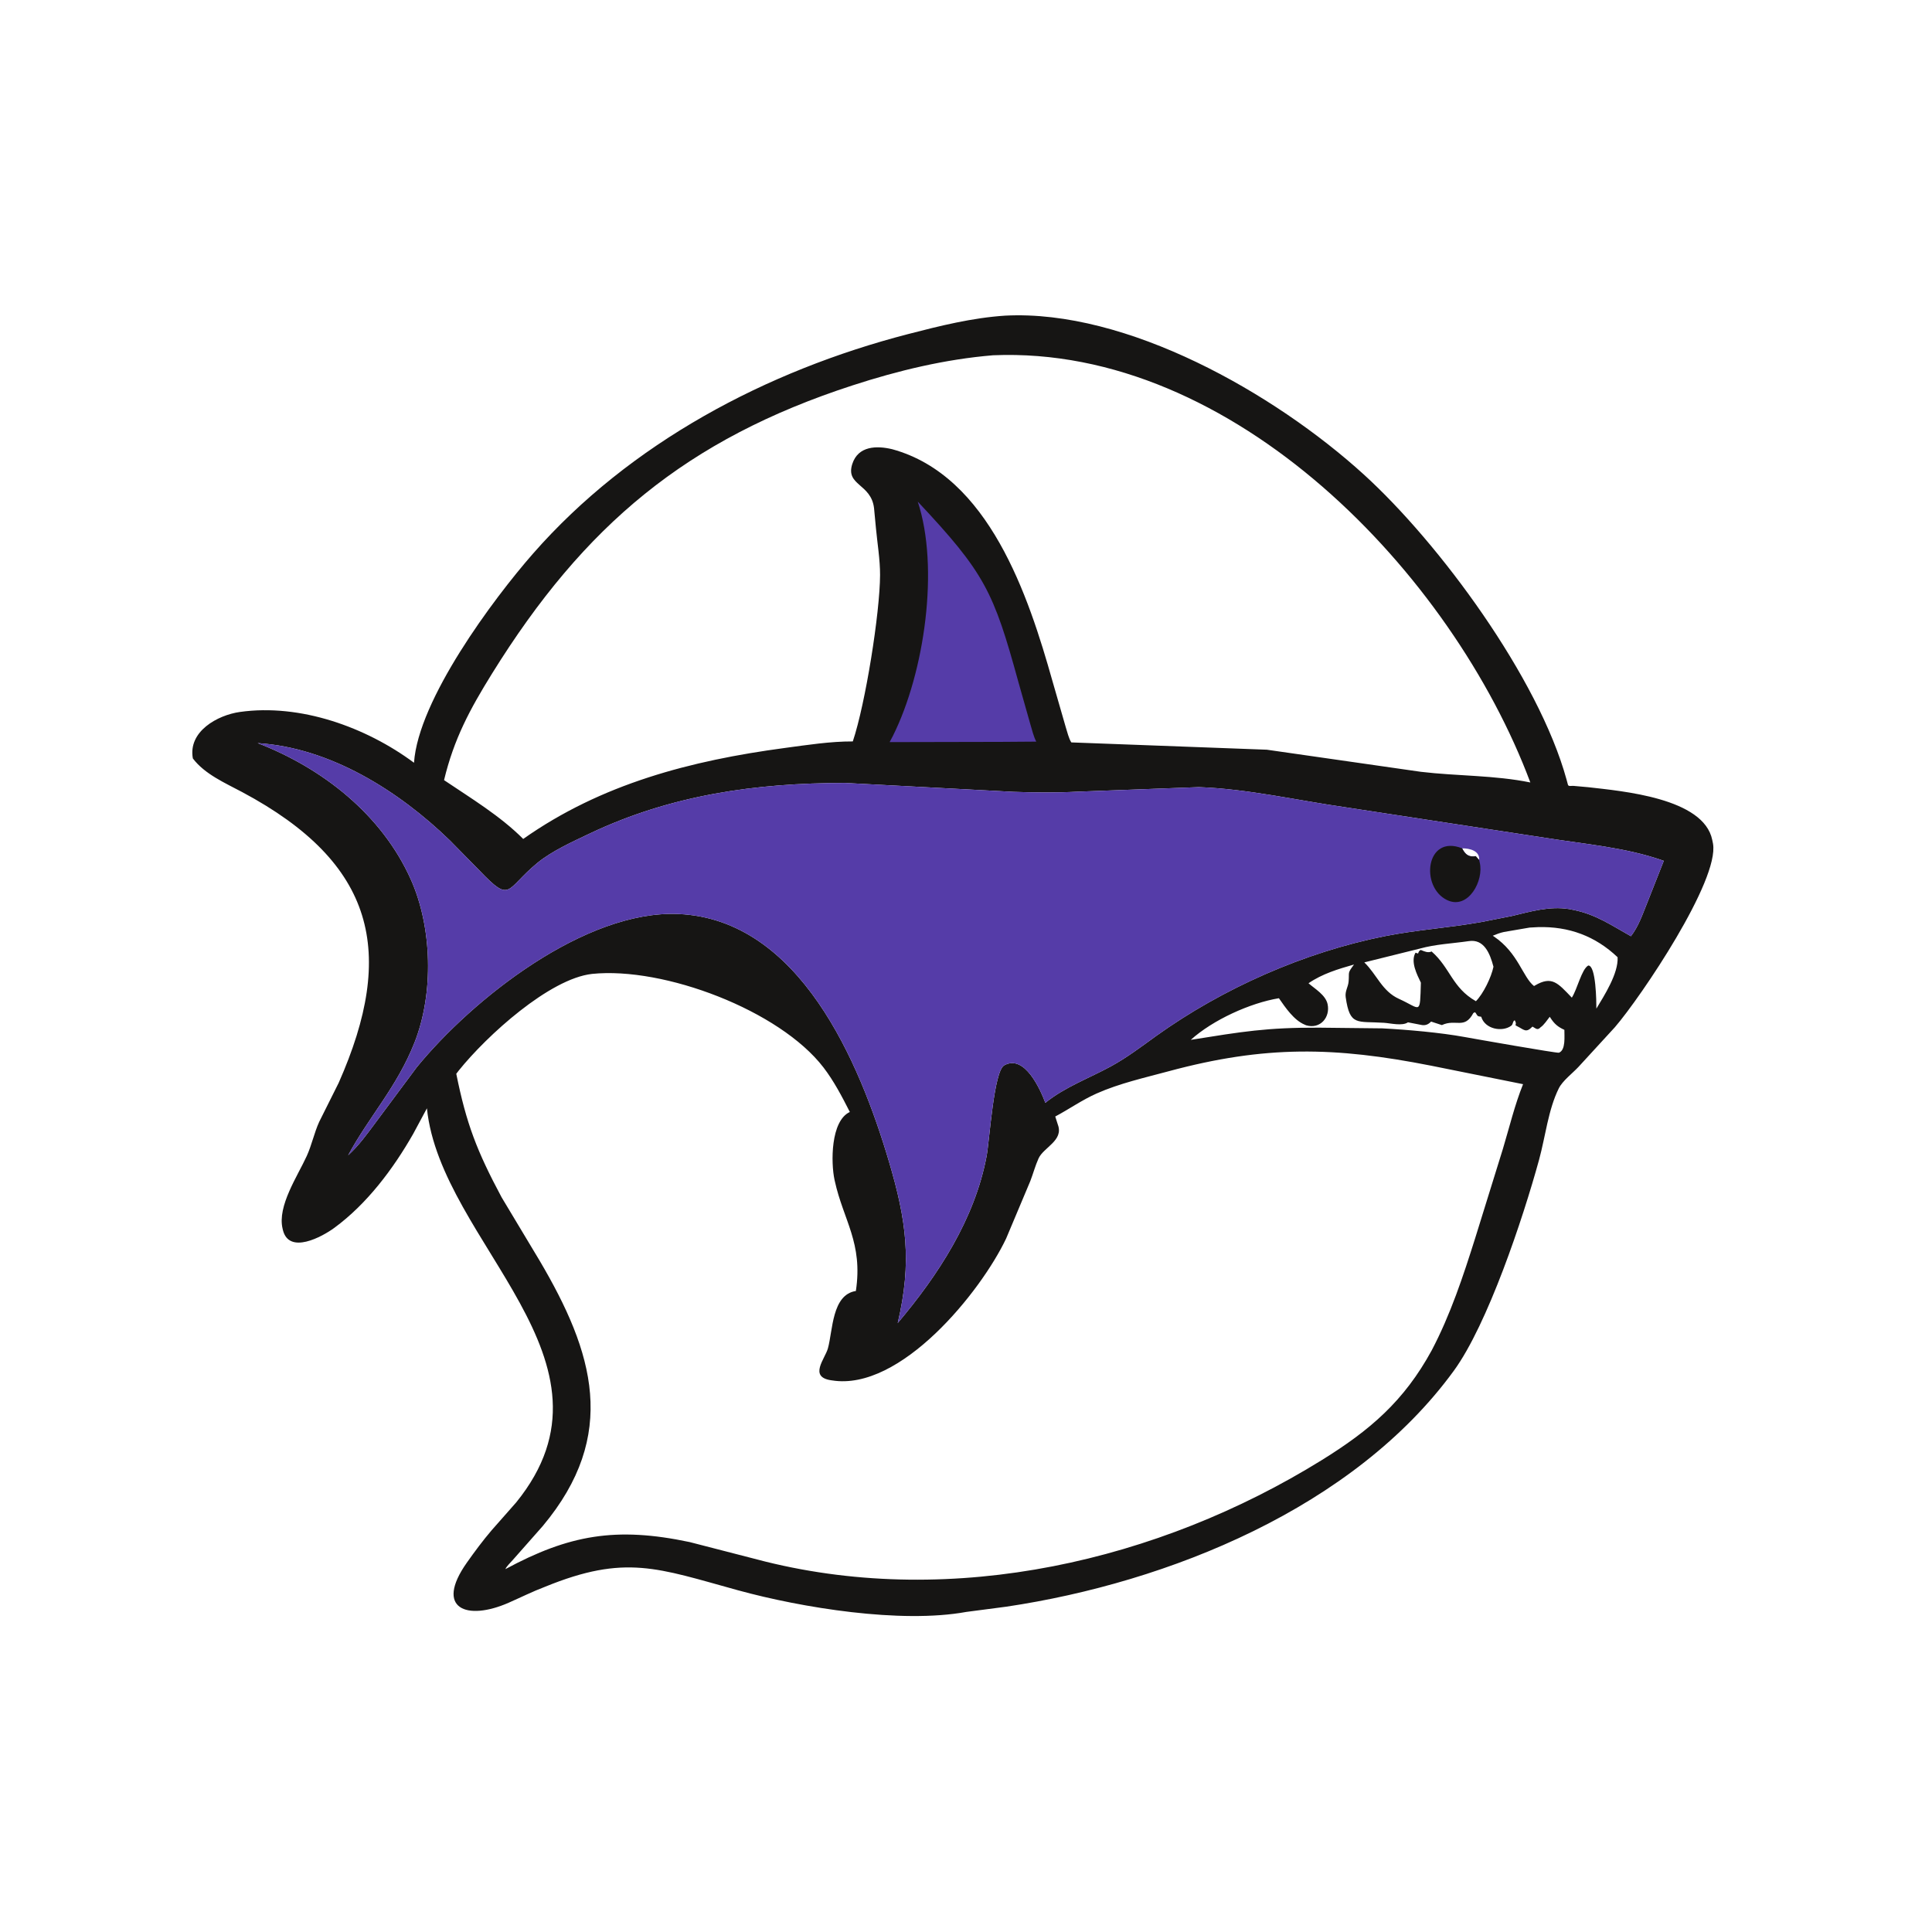
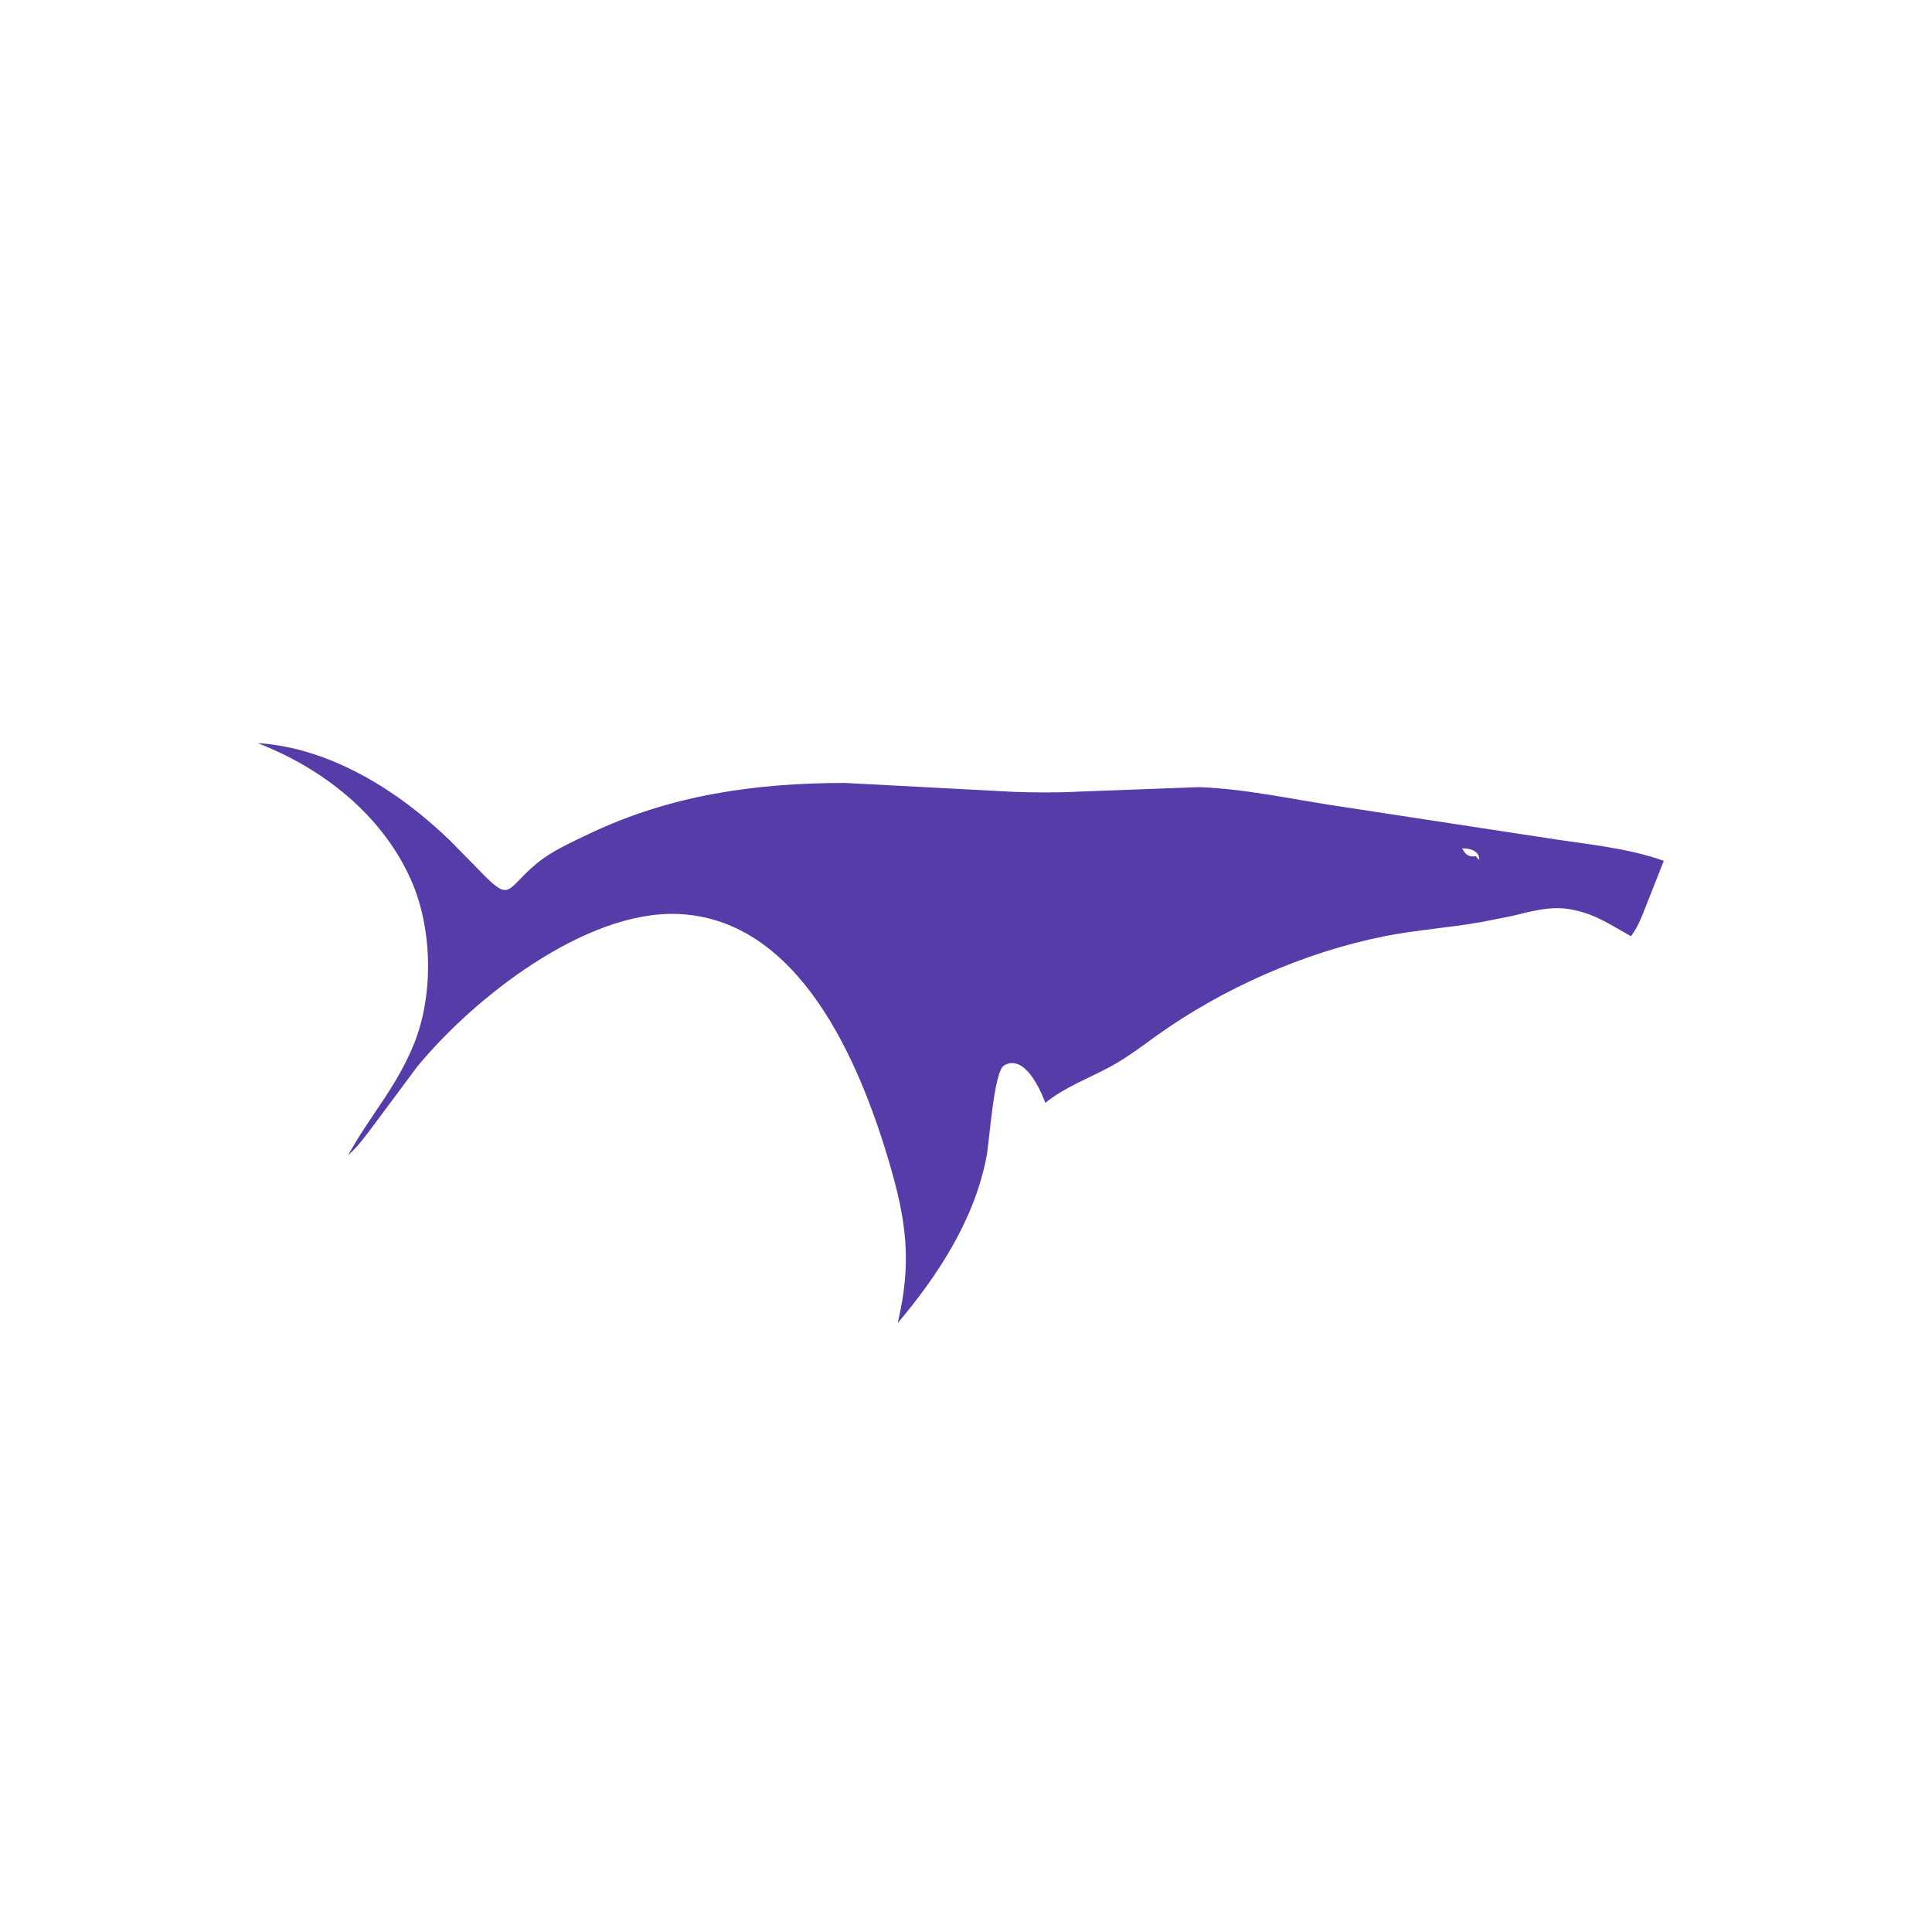
<svg xmlns="http://www.w3.org/2000/svg" version="1.1" style="display: block;" viewBox="0 0 2048 2048" width="640" height="640">
-   <path transform="translate(0,0)" fill="rgb(22,21,20)" d="M 1065.43 334.596 C 1194.38 327.878 1350.7 416.58 1445.72 503.012 C 1525.5 575.587 1630.85 718.096 1660.62 826.441 L 1662.1 831.92 C 1662.62 833.857 1665.96 832.94 1667.75 833.045 L 1683.58 834.472 C 1719.31 838.613 1806.01 845.831 1815.05 890.365 L 1815.85 894.281 C 1822.78 933.171 1739.89 1056.26 1711.87 1088.87 L 1673.14 1131.08 C 1666.96 1137.68 1656.38 1145.67 1652.41 1153.66 C 1641.17 1176.24 1638.17 1204.96 1631.52 1229.24 C 1614.23 1292.36 1576.91 1403.84 1541.24 1452.88 C 1435.41 1598.36 1238.65 1677.55 1066.89 1703.13 L 1024.42 1708.69 C 954.988 1721.35 850.028 1704.36 782.12 1685.71 C 697.087 1662.36 662.936 1647.27 577.783 1682.04 C 564.649 1687.01 551.966 1693.35 539.105 1699 C 494.725 1718.47 460.399 1705.37 494.838 1656.54 C 503.172 1644.73 511.774 1633.15 521.163 1622.14 L 547.161 1592.65 C 668.965 1442.61 467.131 1317.91 452.555 1174.85 L 438.021 1201.91 C 416.86 1239.02 389.071 1276.13 354.348 1301.61 C 341.708 1310.88 306.362 1330.33 299.864 1303.77 L 299.552 1302.41 C 293.841 1278.45 315.436 1246.82 325.18 1225.38 C 330.52 1213.64 333.042 1200.9 338.358 1189.21 L 358.988 1147.92 C 420.218 1009.6 397.917 914.999 256.656 839.612 C 238.618 829.985 217.023 820.649 204.433 803.974 C 199.211 775.34 230.604 758.041 254.344 754.698 C 318.351 745.685 387.959 770.77 438.867 808.548 C 443.324 741.909 522.653 635.204 564.979 586.911 C 667.887 469.497 812.677 392.973 962.59 354.151 C 996.421 345.389 1030.45 336.909 1065.43 334.596 z M 627.628 1032.38 C 582.58 1037.38 516.116 1097.69 486.301 1134.82 L 483.672 1138.25 C 494.308 1191.08 505.515 1220.18 531.718 1269.19 L 571.849 1336.06 C 629.4 1433.52 656.106 1521.08 575.31 1617.71 L 543.628 1653.59 C 541.436 1656.17 536.939 1660.3 535.738 1663.34 C 603.17 1626.99 653.027 1618.13 731.078 1634.66 L 811.426 1655.37 C 1010.9 1704.78 1228.04 1655.02 1400.98 1547.87 C 1452.14 1516.17 1488.27 1485.39 1517.71 1431.36 C 1537.55 1393.65 1551.03 1352.84 1563.81 1312.3 L 1593.08 1218.03 C 1599.99 1195.08 1605.57 1171.53 1614.51 1149.28 L 1516.89 1129.64 C 1415.11 1109.58 1341.27 1107.9 1238.71 1135.6 C 1213.21 1142.49 1186.73 1148.37 1162.5 1159.13 C 1146.92 1166.05 1133.53 1175.62 1118.61 1183.55 L 1121.37 1192.18 C 1127.72 1209.07 1106.26 1216.14 1100.9 1228 C 1097.39 1235.76 1095.23 1244.08 1092.15 1252.02 L 1066.5 1312.98 C 1039.67 1369.38 954.63 1474.97 882 1463.28 L 880.84 1463.12 C 857.182 1459.54 874.496 1440.42 877.576 1429.49 C 882.912 1410.55 881.69 1372.46 907.261 1368.5 C 914.939 1317.49 894.054 1293.63 884.935 1252 L 884.635 1250.69 C 880.722 1232.55 880.396 1188.28 900.859 1178.75 C 892.626 1162.57 884.03 1146.03 872.969 1131.61 C 826.475 1071 703.822 1024.55 627.628 1032.38 z M 1052.69 376.597 C 1001.88 380.81 951.968 392.826 903.591 408.569 C 728.1 465.681 619.361 556.511 521.612 713.972 C 497.958 752.076 481.199 783.331 470.714 826.969 C 499.285 846.224 530.166 864.81 554.628 889.321 C 637.448 830.915 732.288 806.216 832 792.863 C 855.478 789.719 880.299 785.846 904.005 785.942 C 917.44 745.953 932.775 649.58 932.903 609.455 C 932.954 593.146 930.026 575.905 928.504 559.612 L 926.522 538.645 C 923.43 512.457 896.015 514.841 903.475 491.804 C 909.694 472.599 929.285 472.233 945.776 476.186 C 1048.38 504.309 1090.24 631.751 1115.69 722.091 L 1129.8 771.032 C 1131.44 776.083 1132.81 782.513 1135.63 786.981 L 1342.94 794.722 L 1506.15 818.141 C 1544.63 822.752 1584.14 821.666 1622.22 829.45 C 1539.37 608.177 1307.6 365.871 1052.69 376.597 z M 273.163 787.735 C 342.061 814.41 404.886 863.632 435.597 932.5 C 458.132 983.033 459.978 1052.87 439.5 1104.92 C 420.881 1152.24 391.352 1183.39 369.034 1224.66 C 380.298 1214.46 388.643 1202.74 397.665 1190.64 L 441.856 1131.24 C 500.736 1059.18 620.04 964.509 719.285 968.885 C 847.714 974.548 911.143 1125.82 942.389 1231.48 C 960.788 1293.69 966.898 1337.63 951.621 1402.5 C 994.616 1351.55 1033.13 1292.5 1045.78 1225.93 C 1048.97 1209.16 1053.45 1135.5 1064.5 1129.31 C 1086.29 1117.1 1102.91 1155.28 1108.12 1169.03 C 1128.44 1152.48 1154.55 1142.96 1177.51 1130.44 C 1194.42 1121.22 1209.92 1109.48 1225.5 1098.22 C 1296.31 1047.53 1382.69 1009.37 1467.91 992.396 C 1501.67 985.671 1536.06 983.513 1569.93 977.458 L 1602.6 971.03 C 1622.39 966.274 1642.51 960.365 1663.1 963.622 L 1668.11 964.599 C 1691.82 969.347 1708.55 981.112 1728.84 992.438 C 1736.9 982.066 1741.04 969.59 1745.94 957.512 L 1763.69 912.533 C 1723.86 898.291 1678.91 894.68 1637.41 888.024 L 1427 855.868 C 1375.43 848.528 1323.01 836.295 1270.91 834.386 L 1142 839.222 C 1119.9 840.393 1096.8 840.162 1074.65 839.397 L 895.646 829.953 C 801.348 830.03 711.68 842.495 625.278 883.521 C 607.287 892.063 585.005 902.104 569.694 914.685 C 535.353 942.905 542.356 958.411 508.129 922.653 L 476.948 890.943 C 422.78 838.418 350.036 792.544 273.163 787.735 z M 1642.8 1077.82 C 1639.93 1081.4 1636.82 1086.41 1633.06 1088.99 C 1629.72 1092.65 1627.93 1090.05 1624.5 1088.23 C 1617.43 1095.53 1615.56 1091.35 1608 1087.72 L 1606.5 1086.83 C 1607.19 1084.13 1606.88 1084.05 1605.65 1081.5 C 1603.14 1082.88 1604.29 1085.67 1601.79 1087.46 C 1592.29 1094.23 1574.1 1090.99 1570.15 1077.8 L 1567.5 1077.36 C 1565.38 1076.83 1565.42 1074.62 1563.5 1072.99 L 1561.83 1073.84 C 1552.33 1091.63 1543.27 1079.67 1528.44 1086.64 L 1517 1082.91 C 1513.92 1086.23 1510.44 1087.46 1505.85 1086.3 L 1492.5 1083.71 C 1486.43 1087.87 1474.09 1084.67 1467.2 1084.21 C 1438.51 1082.31 1430.91 1088.08 1426.49 1057.03 C 1425.58 1050.67 1429.09 1046.38 1429.59 1040.4 C 1430.47 1029.92 1428.01 1032.17 1435.31 1022.43 C 1418.55 1027.19 1401.54 1032.31 1387.08 1042.29 C 1393.82 1048.23 1405.16 1054.65 1407.29 1064.36 C 1410.34 1078.32 1399.57 1091.25 1384.58 1086.86 L 1383 1086.17 C 1371.58 1081.43 1362.6 1068.07 1355.69 1058.16 C 1325.14 1063.2 1285.64 1081.18 1262.28 1102.28 C 1316.73 1093.62 1342.38 1089.16 1398.1 1089.37 L 1465.32 1090.11 C 1492.07 1091.51 1527.12 1094.61 1552.74 1099.31 C 1562.42 1101.08 1650.63 1116.6 1652.5 1115.92 C 1660.02 1113.16 1658.18 1098 1658.31 1091.69 C 1651.35 1088.51 1647.72 1085.37 1643.57 1079.02 L 1642.8 1077.82 z M 1621.51 983.26 L 1594.18 987.943 C 1590.01 988.861 1586.32 990.282 1582.39 991.904 L 1583.7 992.776 C 1609.45 1010.2 1614.17 1035.87 1626.14 1045.25 L 1627.12 1044.66 C 1645.09 1034.13 1651.24 1041.92 1666.2 1057.54 C 1672.04 1048.47 1676.5 1027.65 1683.56 1023.5 C 1691.89 1022.99 1692.24 1062.23 1692.22 1069.19 C 1700.57 1055.3 1715.72 1031.87 1714.71 1014.68 C 1691.1 992.281 1663.07 981.886 1630.38 982.792 L 1621.51 983.26 z M 1556.72 997.664 C 1539.39 1000.18 1521.94 1000.86 1505 1005.57 L 1446.22 1020.17 C 1459.48 1033 1464.98 1050.72 1483 1058.85 C 1506.45 1069.44 1505.13 1076.92 1506.19 1041.64 C 1501.99 1032.95 1495.01 1019.43 1500.5 1009.89 L 1503.22 1010.78 C 1504.07 1008.57 1504.05 1008.23 1506 1006.96 L 1507.06 1007.39 C 1510.1 1008.62 1513.45 1010.07 1516.75 1008.92 L 1517.5 1008.56 C 1537.35 1025.84 1539.27 1047.01 1564.53 1061.31 C 1572.35 1053.46 1580.83 1036.01 1583.14 1024.8 C 1579.35 1010.37 1573.01 994.996 1556.72 997.664 z" />
-   <path transform="translate(0,0)" fill="rgb(85,60,168)" d="M 972.837 531.704 C 1043.85 607.337 1053.19 626.829 1079.51 722.865 L 1092.31 768.079 C 1094.17 774.054 1095.56 780.628 1098.49 786.152 L 1061.25 786.42 L 943.04 786.67 L 946.5 780.114 C 980.127 712.731 995.96 601.564 972.837 531.704 z" />
  <path transform="translate(0,0)" fill="rgb(85,60,168)" d="M 273.163 787.735 C 350.036 792.544 422.78 838.418 476.948 890.943 L 508.129 922.653 C 542.356 958.411 535.353 942.905 569.694 914.685 C 585.005 902.104 607.287 892.063 625.278 883.521 C 711.68 842.495 801.348 830.03 895.646 829.953 L 1074.65 839.397 C 1096.8 840.162 1119.9 840.393 1142 839.222 L 1270.91 834.386 C 1323.01 836.295 1375.43 848.528 1427 855.868 L 1637.41 888.024 C 1678.91 894.68 1723.86 898.291 1763.69 912.533 L 1745.94 957.512 C 1741.04 969.59 1736.9 982.066 1728.84 992.438 C 1708.55 981.112 1691.82 969.347 1668.11 964.599 L 1663.1 963.622 C 1642.51 960.365 1622.39 966.274 1602.6 971.03 L 1569.93 977.458 C 1536.06 983.513 1501.67 985.671 1467.91 992.396 C 1382.69 1009.37 1296.31 1047.53 1225.5 1098.22 C 1209.92 1109.48 1194.42 1121.22 1177.51 1130.44 C 1154.55 1142.96 1128.44 1152.48 1108.12 1169.03 C 1102.91 1155.28 1086.29 1117.1 1064.5 1129.31 C 1053.45 1135.5 1048.97 1209.16 1045.78 1225.93 C 1033.13 1292.5 994.616 1351.55 951.621 1402.5 C 966.898 1337.63 960.788 1293.69 942.389 1231.48 C 911.143 1125.82 847.714 974.548 719.285 968.885 C 620.04 964.509 500.736 1059.18 441.856 1131.24 L 397.665 1190.64 C 388.643 1202.74 380.298 1214.46 369.034 1224.66 C 391.352 1183.39 420.881 1152.24 439.5 1104.92 C 459.978 1052.87 458.132 983.033 435.597 932.5 C 404.886 863.632 342.061 814.41 273.163 787.735 z M 1549.92 899.256 C 1553.21 905.674 1556.73 908.87 1564.36 907.562 L 1567.99 911.653 C 1568.68 901.631 1557.72 899.285 1549.92 899.256 z" />
-   <path transform="translate(0,0)" fill="rgb(22,21,20)" d="M 1567.99 911.653 L 1568.5 914.03 C 1573.42 933.211 1556.45 964.73 1534.11 954.18 C 1505.06 940.464 1511.31 883.974 1549.92 899.256 C 1553.21 905.674 1556.73 908.87 1564.36 907.562 L 1567.99 911.653 z" />
</svg>